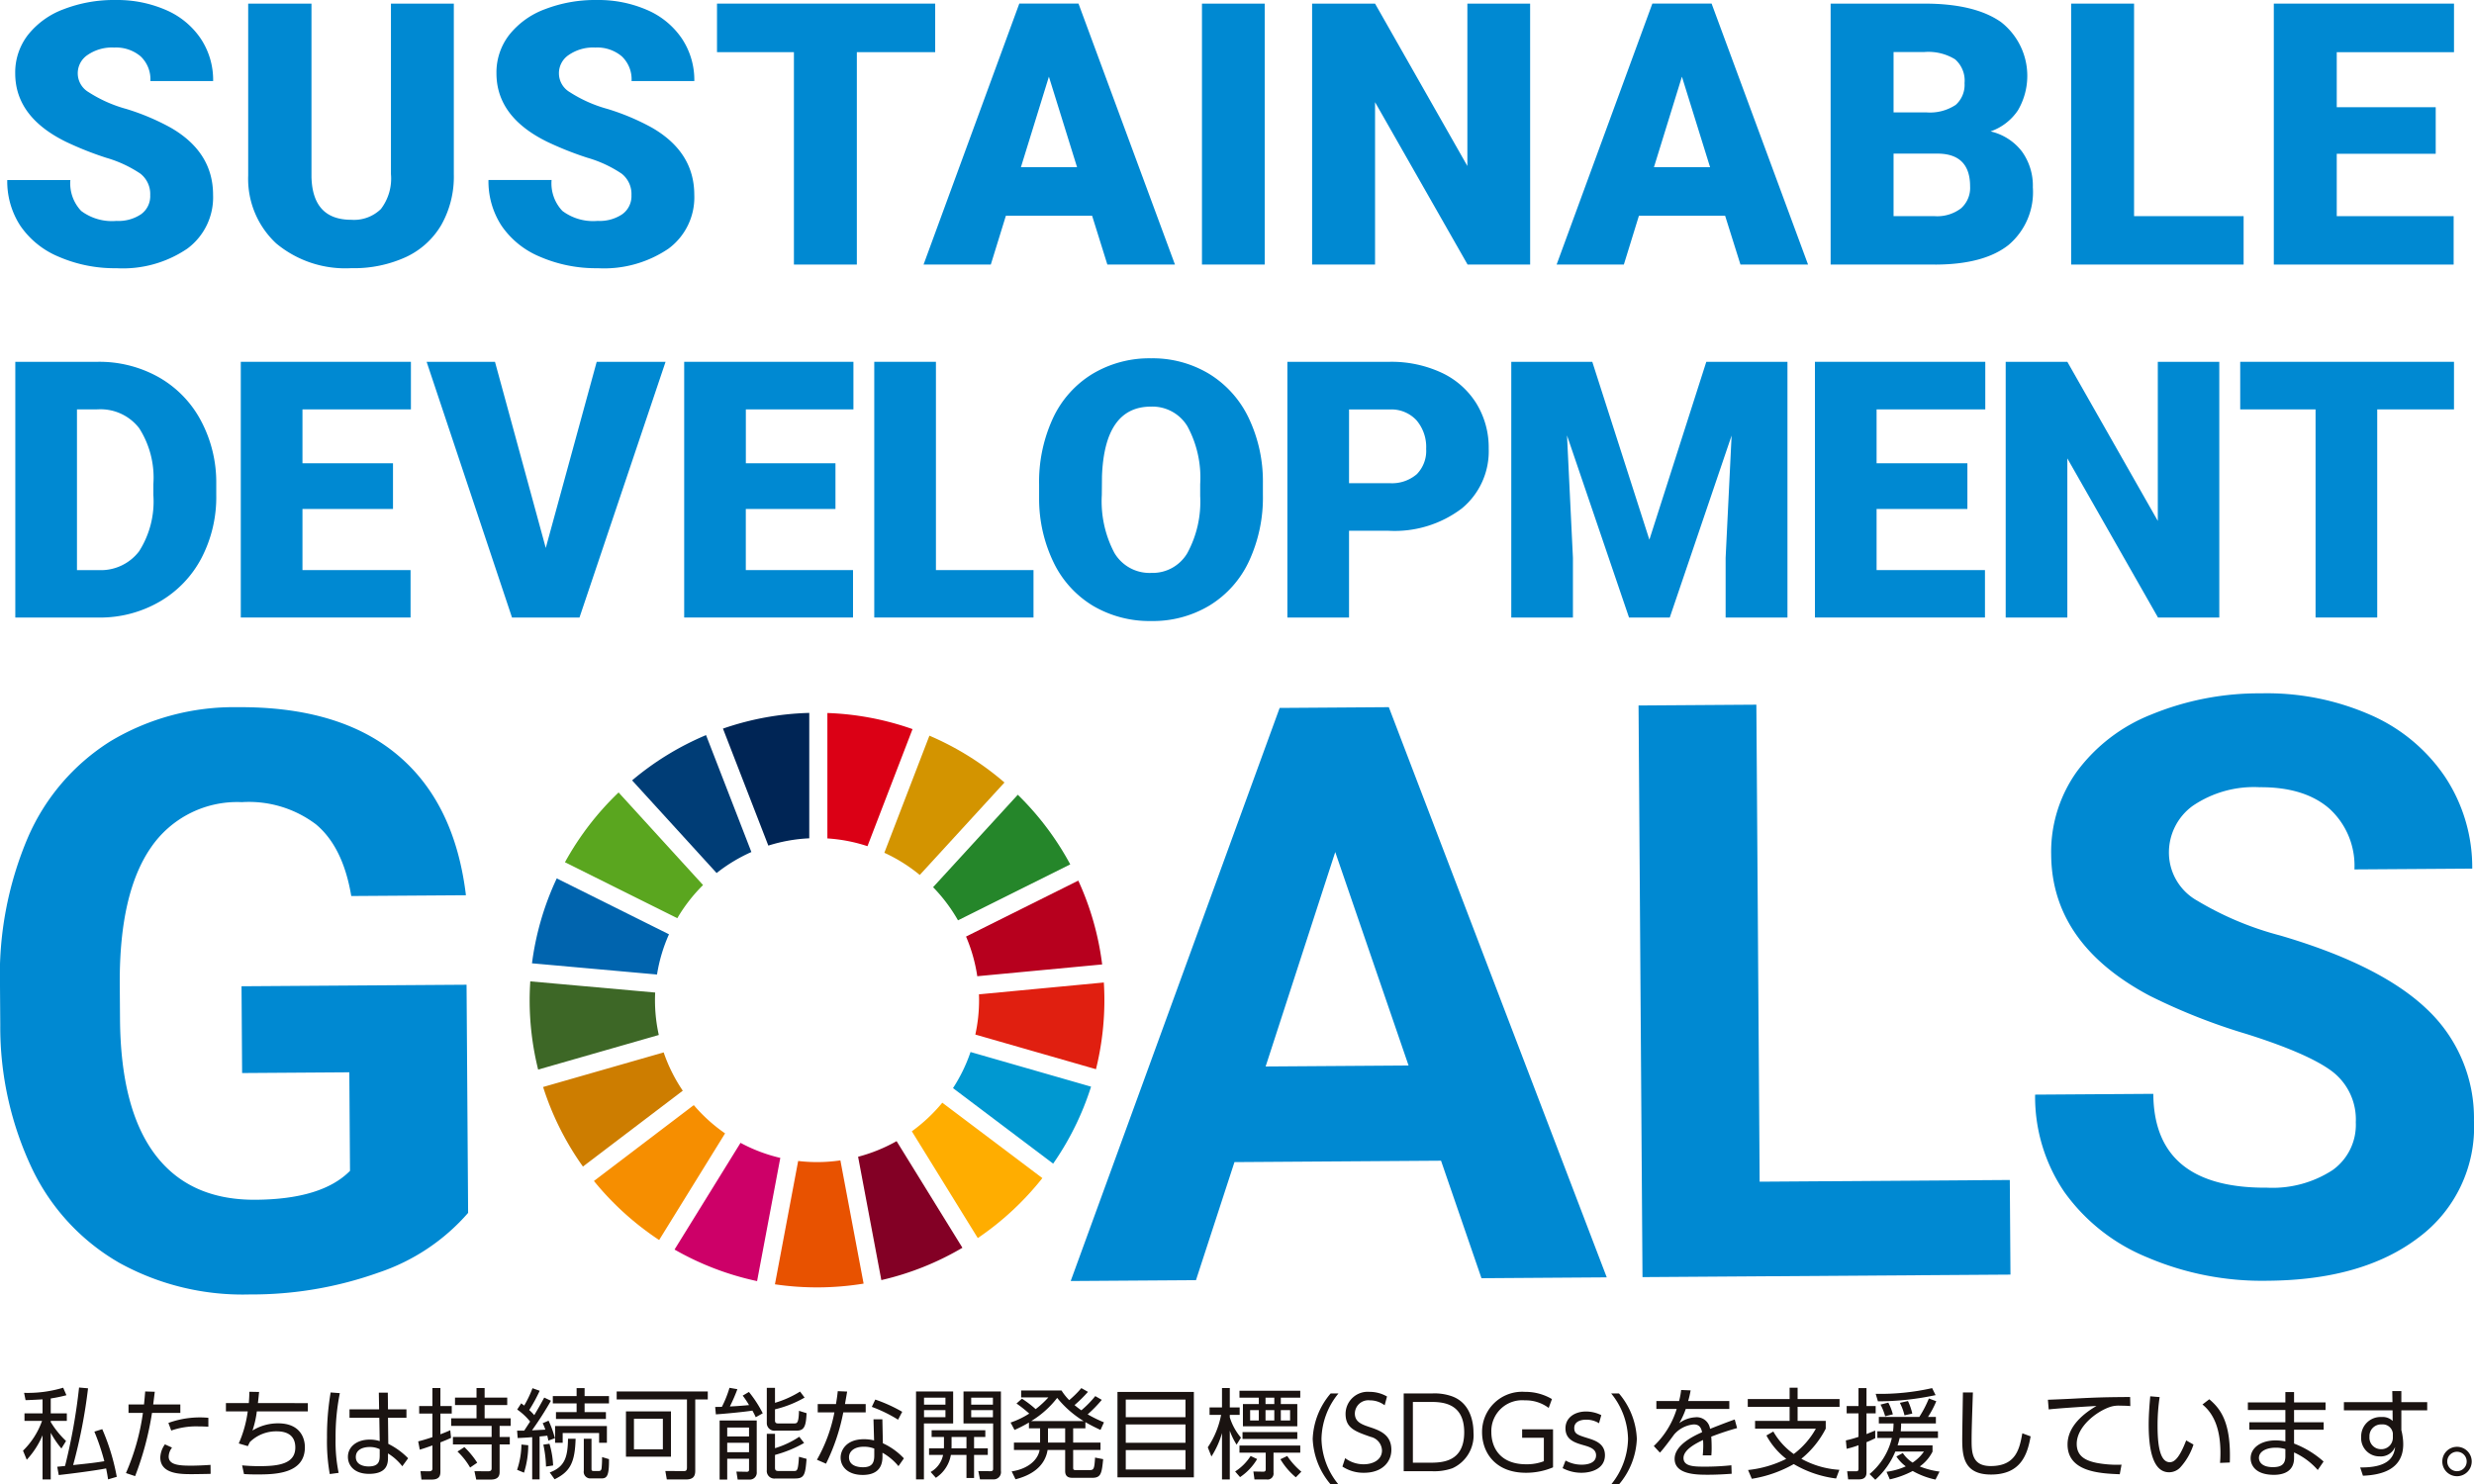
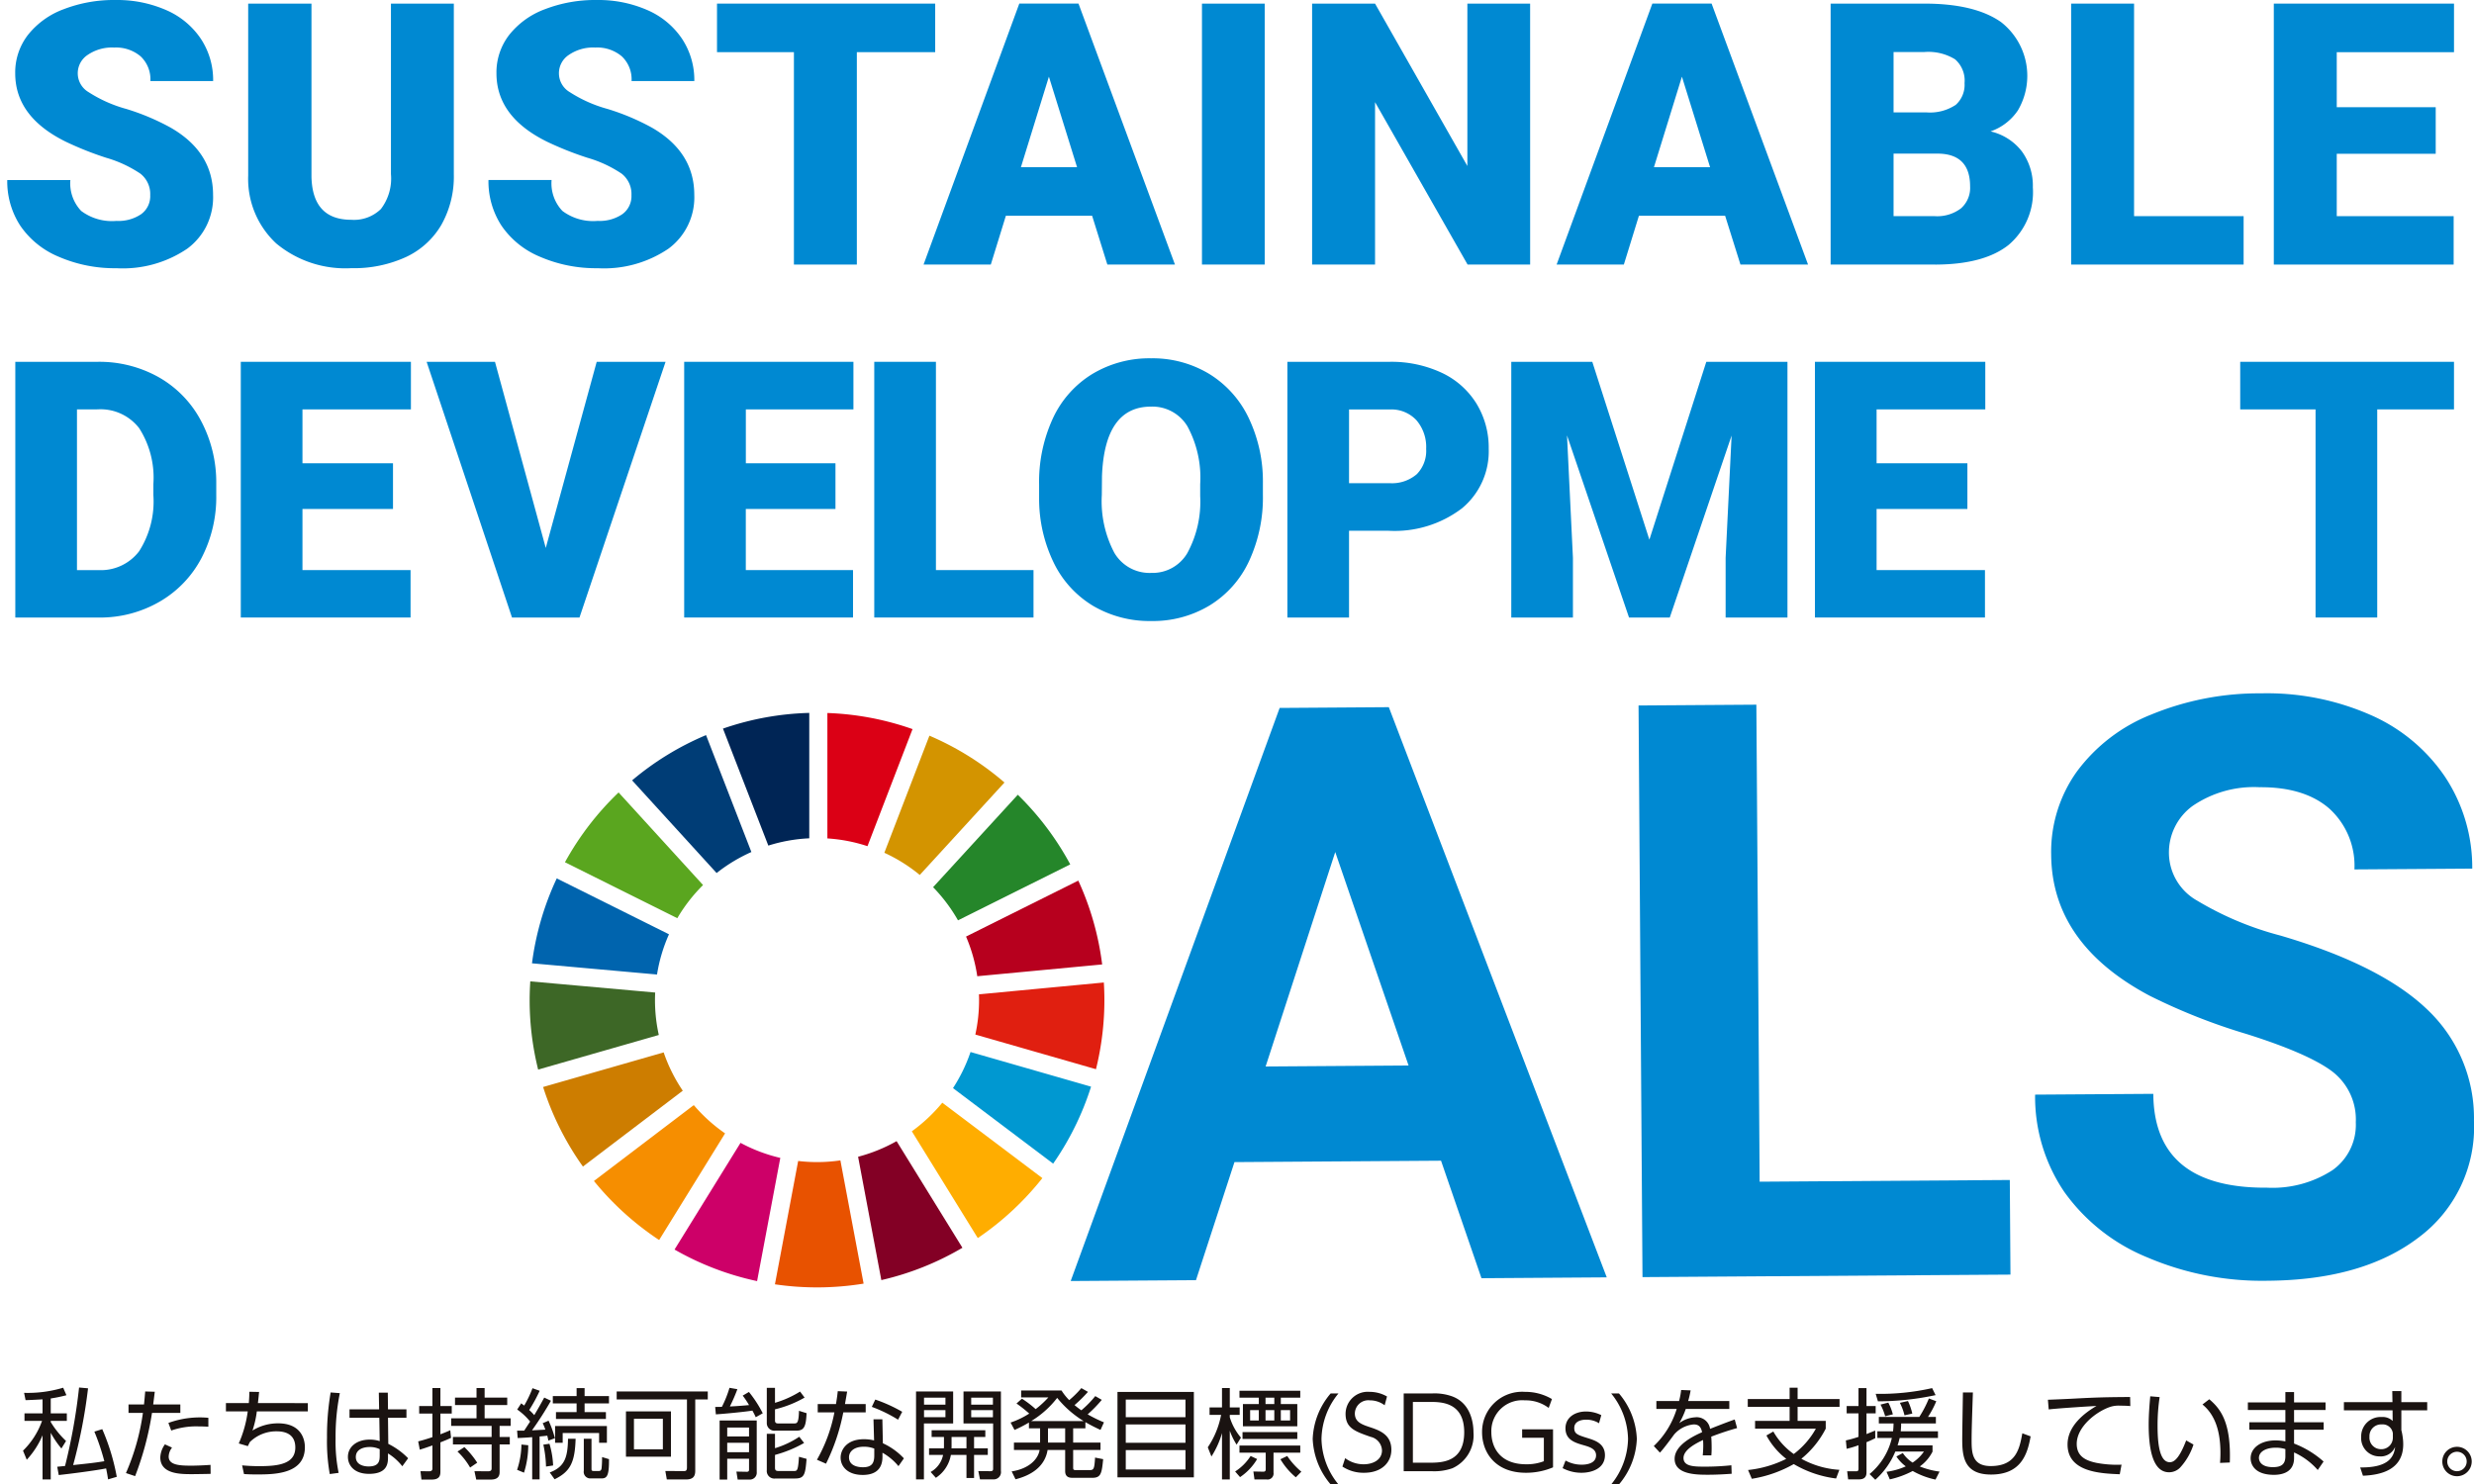
<svg xmlns="http://www.w3.org/2000/svg" width="250.662" height="150.439">
  <defs>
    <style>.cls-1{fill:#0089d2}</style>
  </defs>
  <g id="グループ_6444" data-name="グループ 6444" transform="translate(-128.889 -1010.85)">
    <g id="グループ_6447" data-name="グループ 6447" transform="translate(128.889 1010.85)">
      <g id="グループ_6445" data-name="グループ 6445" transform="translate(0 70.27)">
-         <path id="パス_20362" data-name="パス 20362" class="cls-1" d="M180.509 232.019a20.721 20.721 0 01-9.071 6.05 38.158 38.158 0 01-13.036 2.217 25.839 25.839 0 01-13.213-3.192 21.877 21.877 0 01-8.818-9.47 33.517 33.517 0 01-3.264-14.66l-.027-3.939a35.627 35.627 0 012.822-15.04 21.642 21.642 0 018.369-9.765 24.294 24.294 0 0112.888-3.45q10.3-.071 16.149 4.8t6.98 14.258l-11.618.079q-.83-4.968-3.57-7.258a11.256 11.256 0 00-7.516-2.256 10.586 10.586 0 00-9.24 4.638q-3.152 4.6-3.131 13.63l.026 3.7q.062 9.112 3.555 13.742t10.179 4.586q6.723-.044 9.569-2.929l-.069-9.988-10.862.075-.06-8.794 22.8-.156z" transform="translate(-133.08 -179.369)" />
        <path id="パス_20363" data-name="パス 20363" class="cls-1" d="M251.34 226.73l-20.929.142-3.9 11.965-12.692.086 21.17-58.079 11.062-.077 22.08 57.785-12.693.087zm-17.772-9.548l14.483-.1-7.429-21.635z" transform="translate(-105.337 -179.368)" />
        <path id="パス_20364" data-name="パス 20364" class="cls-1" d="M268.908 228.923l25.346-.173.066 9.589-37.282.254-.4-57.932 11.937-.082z" transform="translate(-90.623 -179.433)" />
        <path id="パス_20365" data-name="パス 20365" class="cls-1" d="M319.034 223.193a6.127 6.127 0 00-2.424-5.176q-2.4-1.794-8.619-3.761a60.925 60.925 0 01-9.855-3.892q-9.906-5.264-9.966-14.3a13.99 13.99 0 012.588-8.394 17.27 17.27 0 017.56-5.8 28.646 28.646 0 0111.108-2.146A26.04 26.04 0 01320.5 181.9a17.6 17.6 0 017.583 6.295 16.612 16.612 0 012.749 9.292l-11.937.081a7.815 7.815 0 00-2.549-6.17q-2.523-2.191-7.058-2.161a11.014 11.014 0 00-6.792 1.9 5.835 5.835 0 00-2.393 4.891 5.587 5.587 0 002.878 4.715 32.132 32.132 0 008.4 3.524q10.206 2.995 14.894 7.5a15.136 15.136 0 014.732 11.268 13.944 13.944 0 01-5.61 11.837q-5.661 4.315-15.29 4.382a29.579 29.579 0 01-12.191-2.365 19.255 19.255 0 01-8.423-6.647 17.165 17.165 0 01-2.951-9.849l11.976-.081q.064 9.589 11.525 9.511a11.151 11.151 0 006.632-1.778 5.631 5.631 0 002.359-4.852z" transform="translate(-80.348 -179.726)" />
      </g>
      <g id="グループ_6446" data-name="グループ 6446" transform="translate(53.662 72.25)">
        <path id="パス_20366" data-name="パス 20366" d="M187.065 199.942a16.516 16.516 0 012.609-3.358l-8.557-9.384a29.267 29.267 0 00-5.434 7.073z" transform="translate(-172.104 -179.138)" fill="#5aa61f" />
        <path id="パス_20367" data-name="パス 20367" d="M199.767 194.785a16.29 16.29 0 013.589 2.249l8.583-9.37a29.221 29.221 0 00-7.606-4.746z" transform="translate(-163.828 -180.61)" fill="#d39400" />
        <path id="パス_20368" data-name="パス 20368" d="M217.3 193.85l-11.374 5.67a16.311 16.311 0 011.138 4.019l12.653-1.194a28.884 28.884 0 00-2.417-8.494" transform="translate(-161.71 -176.853)" fill="#b7001e" />
        <path id="パス_20369" data-name="パス 20369" d="M205.967 200.1l11.372-5.67a29.233 29.233 0 00-5.314-7.057l-8.582 9.368a16.515 16.515 0 012.523 3.359" transform="translate(-162.565 -179.078)" fill="#25862a" />
        <path id="パス_20370" data-name="パス 20370" d="M185.719 203.348c0-.255.008-.512.02-.766l-12.655-1.133c-.04.627-.064 1.26-.064 1.9a29.16 29.16 0 00.861 7.041l12.224-3.507a16.386 16.386 0 01-.386-3.534" transform="translate(-173.019 -174.242)" fill="#3d6726" />
        <path id="パス_20371" data-name="パス 20371" d="M204.927 210.6a16.648 16.648 0 01-3.088 2.9l6.683 10.819a29.362 29.362 0 006.543-6.077z" transform="translate(-163.116 -171.096)" fill="#ffad00" />
        <path id="パス_20372" data-name="パス 20372" d="M207.006 203.319a16.169 16.169 0 01-.378 3.492l12.223 3.512a29.085 29.085 0 00.853-7q0-.9-.056-1.787l-12.654 1.2c.007.2.012.394.012.591" transform="translate(-161.471 -174.214)" fill="#e01f10" />
        <path id="パス_20373" data-name="パス 20373" d="M187.983 210.784l-10.116 7.688a29.368 29.368 0 006.607 5.984l6.68-10.808a16.48 16.48 0 01-3.171-2.865" transform="translate(-171.353 -171.035)" fill="#f68e00" />
        <path id="パス_20374" data-name="パス 20374" d="M185.864 203.424a16.213 16.213 0 011.212-4.077l-11.37-5.665a28.934 28.934 0 00-2.51 8.606z" transform="translate(-172.958 -176.911)" fill="#0064ae" />
        <path id="パス_20375" data-name="パス 20375" d="M208.358 224.309l-6.672-10.809a16.393 16.393 0 01-3.9 1.583l2.355 12.5a28.925 28.925 0 008.212-3.276" transform="translate(-164.507 -170.1)" fill="#830025" />
        <path id="パス_20376" data-name="パス 20376" d="M206.72 206.778a16.345 16.345 0 01-1.776 3.659l10.148 7.653a28.986 28.986 0 003.84-7.8z" transform="translate(-162.049 -172.411)" fill="#0098d1" />
        <path id="パス_20377" data-name="パス 20377" d="M198.148 214.953a16.559 16.559 0 01-2.367.173 16.3 16.3 0 01-1.911-.114l-2.354 12.5a29.3 29.3 0 008.985-.071z" transform="translate(-166.663 -169.602)" fill="#e85200" />
        <path id="パス_20378" data-name="パス 20378" d="M195.471 193.919a16.258 16.258 0 014.063.785l4.564-11.864a28.951 28.951 0 00-8.627-1.632z" transform="translate(-165.304 -181.198)" fill="#db0015" />
        <path id="パス_20379" data-name="パス 20379" d="M194.661 215.155a16.285 16.285 0 01-4.03-1.525l-6.686 10.813a29.018 29.018 0 008.364 3.2z" transform="translate(-169.264 -170.057)" fill="#cd0068" />
        <path id="パス_20380" data-name="パス 20380" d="M192.194 194.647a16.269 16.269 0 014.148-.738V181.2a28.948 28.948 0 00-8.744 1.592z" transform="translate(-168.01 -181.2)" fill="#002555" />
        <path id="パス_20381" data-name="パス 20381" d="M188.186 210.69a16.331 16.331 0 01-1.936-3.882l-12.215 3.505a29.016 29.016 0 004.035 8.064z" transform="translate(-172.67 -172.401)" fill="#cd7d00" />
        <path id="パス_20382" data-name="パス 20382" d="M189.309 196.853a16.427 16.427 0 013.522-2.13l-4.594-11.849a29.079 29.079 0 00-7.491 4.588z" transform="translate(-170.364 -180.625)" fill="#003d76" />
      </g>
      <path id="パス_20383" data-name="パス 20383" class="cls-1" d="M148.109 147.208a2.622 2.622 0 00-.99-2.179 12.334 12.334 0 00-3.479-1.616 33.329 33.329 0 01-4.068-1.616q-5.141-2.525-5.141-6.94a6.216 6.216 0 011.28-3.878 8.272 8.272 0 013.624-2.616 14.1 14.1 0 015.267-.935 12.331 12.331 0 015.114 1.017 8.1 8.1 0 013.515 2.9 7.567 7.567 0 011.254 4.3h-6.358a3.2 3.2 0 00-.99-2.507 3.854 3.854 0 00-2.679-.891 4.348 4.348 0 00-2.7.755 2.22 2.22 0 00.1 3.759 13.75 13.75 0 003.833 1.708 23.456 23.456 0 014.5 1.9q4.287 2.471 4.287 6.811a6.457 6.457 0 01-2.616 5.45 11.63 11.63 0 01-7.175 1.98 14.242 14.242 0 01-5.822-1.153 8.783 8.783 0 01-3.923-3.162 8.23 8.23 0 01-1.317-4.623h6.394a4.056 4.056 0 001.1 3.135 5.2 5.2 0 003.569 1.008 4.1 4.1 0 002.5-.681 2.249 2.249 0 00.921-1.926z" transform="translate(-132.89 -127.427)" />
      <path id="パス_20384" data-name="パス 20384" class="cls-1" d="M172.63 127.7v17.311a9.944 9.944 0 01-1.254 5.095 8.115 8.115 0 01-3.6 3.28 12.667 12.667 0 01-5.54 1.126 10.945 10.945 0 01-7.607-2.512 8.94 8.94 0 01-2.834-6.866V127.7h6.412v17.565q.109 4.343 4.034 4.343a3.9 3.9 0 003-1.091 5.089 5.089 0 001.018-3.542V127.7z" transform="translate(-126.649 -127.334)" />
      <path id="パス_20385" data-name="パス 20385" class="cls-1" d="M184.4 147.208a2.622 2.622 0 00-.99-2.179 12.334 12.334 0 00-3.479-1.616 33.327 33.327 0 01-4.068-1.616q-5.141-2.525-5.141-6.94a6.215 6.215 0 011.28-3.878 8.272 8.272 0 013.624-2.616 14.1 14.1 0 015.267-.935 12.331 12.331 0 015.107 1.016 8.1 8.1 0 013.515 2.9 7.568 7.568 0 011.254 4.3h-6.358a3.2 3.2 0 00-.99-2.507 3.854 3.854 0 00-2.679-.891 4.348 4.348 0 00-2.7.755 2.22 2.22 0 00.1 3.759 13.75 13.75 0 003.833 1.708 23.509 23.509 0 014.505 1.9q4.285 2.471 4.286 6.811a6.457 6.457 0 01-2.616 5.45 11.63 11.63 0 01-7.175 1.98 14.242 14.242 0 01-5.822-1.153 8.783 8.783 0 01-3.923-3.162 8.23 8.23 0 01-1.317-4.623h6.394a4.056 4.056 0 001.1 3.135 5.2 5.2 0 003.569 1.008 4.1 4.1 0 002.5-.681 2.249 2.249 0 00.924-1.925z" transform="translate(-120.422 -127.427)" />
      <path id="パス_20386" data-name="パス 20386" class="cls-1" d="M209.254 132.62h-7.938v21.526h-6.375V132.62h-7.793v-4.92h22.106z" transform="translate(-114.502 -127.334)" />
      <path id="パス_20387" data-name="パス 20387" class="cls-1" d="M219.8 149.2h-8.738l-1.526 4.942h-6.812l9.7-26.449h5.994l9.773 26.449h-6.848zm-7.213-4.923h5.686l-2.852-9.173z" transform="translate(-109.148 -127.334)" />
      <path id="パス_20388" data-name="パス 20388" class="cls-1" d="M230.075 154.146h-6.357V127.7h6.357z" transform="translate(-101.936 -127.334)" />
      <path id="パス_20389" data-name="パス 20389" class="cls-1" d="M254.114 154.146h-6.339l-9.375-16.458v16.458h-6.377V127.7h6.377l9.354 16.458V127.7h6.358z" transform="translate(-99.082 -127.334)" />
      <path id="パス_20390" data-name="パス 20390" class="cls-1" d="M267.534 149.2H258.8l-1.525 4.942h-6.812l9.7-26.449h6l9.772 26.449h-6.848zm-7.211-4.923h5.686l-2.852-9.173z" transform="translate(-92.747 -127.334)" />
      <path id="パス_20391" data-name="パス 20391" class="cls-1" d="M271.123 154.146V127.7h9.5q5.105 0 7.766 1.872a6.91 6.91 0 011.716 8.936 5.5 5.5 0 01-2.779 2.144 5.575 5.575 0 013.179 2.034 5.921 5.921 0 011.107 3.633 7 7 0 01-2.46 5.839q-2.463 1.953-7.294 1.99zm6.377-15.423h3.324a4.713 4.713 0 002.979-.765 2.717 2.717 0 00.889-2.2 2.857 2.857 0 00-.962-2.414 5.167 5.167 0 00-3.106-.738H277.5zm0 4.179v6.339h4.177a3.976 3.976 0 002.652-.79 2.763 2.763 0 00.926-2.225q0-3.305-3.288-3.324z" transform="translate(-85.647 -127.334)" />
      <path id="パス_20392" data-name="パス 20392" class="cls-1" d="M295.635 149.24h11.1v4.906H289.26V127.7h6.375z" transform="translate(-79.415 -127.334)" />
      <path id="パス_20393" data-name="パス 20393" class="cls-1" d="M320.947 142.919H310.92v6.322h11.844v4.906h-18.221V127.7H322.8v4.923h-11.88v5.577h10.027z" transform="translate(-74.164 -127.334)" />
      <path id="パス_20394" data-name="パス 20394" class="cls-1" d="M134.234 180.632v-25.914h8.348a12.283 12.283 0 016.177 1.557 10.953 10.953 0 014.279 4.4 13.27 13.27 0 011.557 6.362v1.193a13.355 13.355 0 01-1.5 6.381 11 11 0 01-4.236 4.414 12.019 12.019 0 01-6.1 1.611zm6.248-21.092v16.286h2.171a4.861 4.861 0 004.129-1.913 9.368 9.368 0 001.442-5.686V167.1a9.292 9.292 0 00-1.442-5.659 4.943 4.943 0 00-4.2-1.905z" transform="translate(-132.684 -118.05)" />
      <path id="パス_20395" data-name="パス 20395" class="cls-1" d="M166.659 169.632h-9.173v6.194h10.952v4.806h-17.2v-25.914h17.236v4.822h-10.988V165h9.173z" transform="translate(-126.841 -118.05)" />
      <path id="パス_20396" data-name="パス 20396" class="cls-1" d="M177.321 173.584l5.161-18.866h6.977l-8.721 25.914H173.9l-8.649-25.914h6.924z" transform="translate(-122.025 -118.05)" />
      <path id="パス_20397" data-name="パス 20397" class="cls-1" d="M200 169.632h-9.084v6.194h10.863v4.806h-17.106v-25.914h17.147v4.822h-10.9V165H200z" transform="translate(-115.352 -118.05)" />
      <path id="パス_20398" data-name="パス 20398" class="cls-1" d="M205.254 175.826h9.886v4.806h-16.134v-25.914h6.248z" transform="translate(-110.427 -118.05)" />
      <path id="パス_20399" data-name="パス 20399" class="cls-1" d="M234.111 168.3a15.289 15.289 0 01-1.405 6.71 10.386 10.386 0 01-4 4.494 11.121 11.121 0 01-5.9 1.575 11.286 11.286 0 01-5.874-1.521 10.371 10.371 0 01-3.995-4.352 14.811 14.811 0 01-1.5-6.5v-1.456a15.337 15.337 0 011.4-6.719 10.373 10.373 0 014-4.493 11.207 11.207 0 015.936-1.584 11.091 11.091 0 015.873 1.565 10.546 10.546 0 014.015 4.459 14.924 14.924 0 011.45 6.629zm-6.354-1.086a10.9 10.9 0 00-1.29-5.864 4.141 4.141 0 00-3.694-2q-4.7 0-4.966 7.049l-.017 1.9a11.213 11.213 0 001.264 5.857 4.131 4.131 0 003.755 2.046 4.081 4.081 0 003.648-2.011 10.9 10.9 0 001.3-5.784z" transform="translate(-106.156 -118.141)" />
      <path id="パス_20400" data-name="パス 20400" class="cls-1" d="M236.405 171.84v8.793h-6.246v-25.915H240.5a12.044 12.044 0 015.259 1.094 8.244 8.244 0 013.542 3.115 8.506 8.506 0 011.255 4.583 7.5 7.5 0 01-2.714 6.061 11.262 11.262 0 01-7.448 2.269zm0-4.824h4.095a3.858 3.858 0 002.768-.908 3.373 3.373 0 00.951-2.562 4.166 4.166 0 00-.978-2.9 3.467 3.467 0 00-2.67-1.1h-4.165z" transform="translate(-99.723 -118.05)" />
      <path id="パス_20401" data-name="パス 20401" class="cls-1" d="M255.249 154.718l5.784 18.029 5.767-18.029h8.223v25.914h-6.265v-6.052l.606-12.388-6.265 18.44h-4.129l-6.283-18.457.6 12.406v6.052h-6.246v-25.915z" transform="translate(-93.92 -118.05)" />
      <path id="パス_20402" data-name="パス 20402" class="cls-1" d="M285.387 169.632h-9.2v6.194h10.98v4.806h-17.228v-25.914H287.2v4.822h-11.013V165h9.2z" transform="translate(-86.054 -118.05)" />
-       <path id="パス_20403" data-name="パス 20403" class="cls-1" d="M305.967 180.632h-6.212l-9.184-16.126v16.126h-6.246v-25.914h6.246l9.166 16.125v-16.125h6.229z" transform="translate(-81.111 -118.05)" />
      <path id="パス_20404" data-name="パス 20404" class="cls-1" d="M323.669 159.54h-7.778v21.092h-6.248V159.54h-7.634v-4.822h21.66z" transform="translate(-75.034 -118.05)" />
      <path id="パス_21235" data-name="パス 21235" d="M5.9-8.48A58.484 58.484 0 014.48-.53c-.15.02-.69.07-.79.08l.15.84c1.31-.14 3.81-.47 4.8-.67.13.63.15.81.2 1.11l.88-.26a21.967 21.967 0 00-1.47-4.83l-.8.25a22.786 22.786 0 011.01 3c-1.08.17-1.28.19-3.16.39A53.541 53.541 0 006.81-8.4zM3.03-7.37a14.973 14.973 0 001.59-.33l-.33-.76a12.476 12.476 0 01-3.96.52l.15.74c.41-.01.84-.03 1.72-.08v1.42H.37v.76h1.78A7.891 7.891 0 01.22-2.08l.38.92a8.516 8.516 0 001.6-2.48V.84h.83v-4.73A9.539 9.539 0 004.11-2.3l.47-.76a9.258 9.258 0 01-1.55-1.92v-.12h1.63v-.76H3.03zM11.58.5a30.831 30.831 0 001.71-6.41h2.87v-.85h-2.75c.08-.63.1-.78.16-1.29l-.97-.03c-.05.58-.05.62-.12 1.32h-1.57v.85h1.46a23.175 23.175 0 01-1.72 6.1zM19-5.41a9.3 9.3 0 00-4.05.52l.29.77a7.682 7.682 0 012.74-.42c.45 0 .75.02 1.02.03zm-4.4 2.69a2.43 2.43 0 00-.47 1.32c0 1.7 2.04 1.7 3.22 1.7.32 0 1.63-.02 1.88-.03l-.01-.91c-.83.06-1.58.08-1.92.08-1.16 0-2.32-.04-2.32-.92a1.532 1.532 0 01.34-.91zm9.42-4.18c.07-.58.08-.75.12-1.13l-.99-.02c0 .39-.01.59-.05 1.15h-2.32v.84h2.21a11.937 11.937 0 01-.91 3.25l.92.27.2-.41a3.812 3.812 0 012.73-1.09c1.04 0 1.88.41 1.88 1.64 0 1.69-1.76 1.89-3.66 1.89-.81 0-1.38-.05-1.73-.08l.19.88c.33.02.66.04 1.3.04 1.81 0 4.87-.04 4.87-2.76 0-.92-.47-2.42-2.71-2.42a4.9 4.9 0 00-2.6.73 9.751 9.751 0 00.44-1.94h5.17v-.84zm13.18.63l-.02-1.69h-.91l.03 1.69h-3v.86h3.02l.04 2.36a3.207 3.207 0 00-1.03-.15c-1.27 0-2.19.71-2.19 1.75 0 .81.58 1.72 2.14 1.72 1.91 0 1.92-1.13 1.92-1.7v-.37a5.443 5.443 0 011.45 1.3l.59-.81a7.4 7.4 0 00-2.01-1.46l-.03-2.64h1.87v-.86zm-.84 4.66c0 .54-.04 1.13-1.13 1.13-.53 0-1.29-.19-1.29-.96 0-.75.73-1.01 1.4-1.01a2.27 2.27 0 011.02.22zm-4.97-6.37a26.159 26.159 0 00-.37 4.59A18.9 18.9 0 0031.3.29l.9-.12a15.689 15.689 0 01-.31-3.49 22.391 22.391 0 01.43-4.59zm12.12 3.83c-.27.12-.45.2-1 .41v-2.1h1.15v-.76h-1.15v-1.83h-.81v1.83h-1.34v.76h1.34v2.39c-.77.26-1.1.34-1.44.43l.16.84c.25-.08.47-.14 1.28-.43v2.35c0 .2-.14.27-.31.27l-.9-.01.1.85h1.04c.86 0 .88-.49.88-.84v-2.93c.6-.24.75-.3 1.08-.46zm2.73 3.29a8.733 8.733 0 00-1.3-1.58l-.7.45a6.958 6.958 0 011.28 1.62zm-.07-7.57v.97h-2.18v.76h2.18v1.34H43.6v.77h4.1v1.12h-3.92v.76h3.92v2.4c0 .16-.02.32-.36.32L45.96 0l.18.85h1.47c.77 0 .9-.39.9-.78v-2.78h1.03v-.76h-1.03v-1.12h1.12v-.77h-2.64V-6.7h2.29v-.76h-2.29v-.97zm13.21 3.85h-5.25v1.7h.77v-.99h3.69v.99h.79zm-2.34 1.29v3.24a.663.663 0 00.72.78h1.1c.54 0 .75-.32.73-1.95l-.7-.21a10.258 10.258 0 01-.05 1.15c-.03.12-.06.26-.28.26h-.5c-.24 0-.24-.07-.24-.26v-3.01zm-1.6 0c-.03 1.85-.31 2.84-1.85 3.42l.49.69c1.6-.78 2.06-1.73 2.13-4.11zm-2.41-4.17c-.26.48-.55 1.01-1.01 1.78a6.226 6.226 0 00-.51-.52 16.229 16.229 0 001.06-1.95l-.73-.26A11.174 11.174 0 0151-6.65c-.15-.11-.2-.15-.3-.23l-.41.63a6.193 6.193 0 011.31 1.22l-.6.92h-.72l.06.75c.46-.02.88-.04 1.47-.09V.83h.75v-4.35c.26-.02.54-.05.78-.08.05.22.07.29.11.5l.66-.24a9.754 9.754 0 00-.64-1.78l-.6.26a3.519 3.519 0 01.27.65l-1.35.07a34.7 34.7 0 001.92-3zm3.28-.96v.81H53.9v.74h2.41v.88h-2.09v.7h5.06v-.7h-2.16v-.88h2.47v-.74h-2.47v-.81zM50.98.15a9.2 9.2 0 00.43-2.78l-.69-.07a8.346 8.346 0 01-.44 2.56zm2.95-.73a9.044 9.044 0 00-.37-2.2l-.62.09a11.717 11.717 0 01.27 2.22zm14.4-6.69h1.27v-.81h-9.23v.81h7.12v6.9c0 .32-.13.36-.3.36L65.3-.02l.15.86h1.92c.71 0 .96-.28.96-.88zm-2.46 1.21h-4.56v4.59h4.56zm-.82 3.84h-2.93v-3.09h2.93zm5.75-2.92V.85h.77v-2.11h2.21v1.11c0 .13-.05.21-.23.21L72.5.04l.13.81h1.18a.7.7 0 00.75-.77v-5.22zm2.98 1.62h-2.21v-.9h2.21zm0 1.6h-2.21v-.96h2.21zM71.8-8.45a11.241 11.241 0 01-.77 1.93c-.1 0-.58.01-.68.01l.07.75c1.06-.07 2.96-.26 3.7-.38a7.066 7.066 0 01.34.67l.71-.4a12.13 12.13 0 00-1.4-2.16l-.63.37a9.05 9.05 0 01.64.96c-.69.07-1.62.13-1.94.14a17.4 17.4 0 00.76-1.75zm4.61 0h-.83v3.54a.77.77 0 00.88.8h2.14c.78 0 .95-.46 1.01-1.77l-.77-.24c-.03 1.27-.2 1.28-.5 1.28h-1.62c-.22 0-.31-.09-.31-.3v-1.13a11.235 11.235 0 003-1.19l-.46-.61a10.23 10.23 0 01-2.54 1.14zm-.83 4.66v3.68a.768.768 0 00.88.85h1.99c.95 0 1.03-.42 1.16-1.99l-.77-.21c-.09 1.4-.18 1.44-.5 1.44h-1.57c-.29 0-.36-.09-.36-.36v-1.27a12.475 12.475 0 002.95-1.21l-.49-.63a9.233 9.233 0 01-2.46 1.16v-1.46zm11.71-1.47h-.9l.06 2.14a4.314 4.314 0 00-1.04-.12c-1.77 0-2.35 1.11-2.35 1.86 0 .93.74 1.76 2.24 1.76.99 0 2-.36 2-1.84v-.41a5.754 5.754 0 011.62 1.36l.55-.79a6.744 6.744 0 00-2.13-1.53zm-.82 3.64c0 .68-.15 1.22-1.14 1.22-.19 0-1.42 0-1.42-1.01 0-.56.48-1.07 1.5-1.07a2.85 2.85 0 011.06.19zM83.5-6.8c.13-.73.14-.79.22-1.27l-.95-.04c-.04.4-.07.62-.18 1.31h-1.85v.84h1.69a15.659 15.659 0 01-1.77 4.8l.92.4a20.5 20.5 0 001.75-5.2h2.27v-.84zm5.8.78a15.485 15.485 0 00-2.73-1.24l-.35.74a14.368 14.368 0 012.66 1.3zm6.21-2.06v3.24h3v4.61c0 .23-.17.23-.31.23l-1.19-.01.17.84h1.38a.734.734 0 00.74-.85v-8.06zm1.07 5.76v-1.15h1.14v-.68h-5.44v.68h1.25v.93a1.7 1.7 0 01-.01.22h-1.5v.67h1.42A2.544 2.544 0 0192.18.08l.53.59a3.474 3.474 0 001.52-2.32h1.58V.69h.77v-2.34h1.39v-.67zm1.91-4.42h-2.2v-.71h2.2zm0 1.27h-2.2v-.72h2.2zm-4.2 3.15a1.342 1.342 0 00.01-.21v-.94h1.51v1.15zM90.7-8.08V.83h.8v-5.67h2.96v-3.24zm2.98 1.34h-2.17v-.71h2.17zm0 1.27h-2.17v-.72h2.17zm15.18-2.14a10.569 10.569 0 01-1.41 1.44 8.334 8.334 0 01-.69-.53 13.5 13.5 0 001.36-1.34l-.67-.38a10.132 10.132 0 01-1.23 1.22 5.694 5.694 0 01-.78-.98h-4.09v.7h2.76a9.578 9.578 0 01-1.29 1.19 10.5 10.5 0 00-1.39-1.06l-.55.49a13.856 13.856 0 011.29 1.02 8.515 8.515 0 01-1.89.91l.4.75a13.536 13.536 0 001.46-.75v.59h1.13v1.44h-2.65v.75h2.6c-.15.95-1.1 1.91-2.83 2.17l.39.8c1.51-.38 2.97-1.23 3.25-2.97h1.78v2.14c0 .68.52.68.78.68h1.98c.88 0 .95-.48 1.09-1.89l-.82-.16c-.07 1.17-.13 1.27-.58 1.27h-1.35c-.25 0-.29-.05-.29-.26v-1.78h2.77v-.75h-2.77v-1.44h1.24v-.63c.63.36.96.52 1.53.79l.35-.77a14.165 14.165 0 01-1.65-.81 13.177 13.177 0 001.43-1.47zm-6.49 2.53A9.633 9.633 0 00105-7.43a10.437 10.437 0 002.68 2.35zm3.44 2.18h-1.74v-1.44h1.74zm5.3-5.13V.62h7.74v-8.65zM118-4.74v1.86h-6.05v-1.86zm-6.05-2.52H118v1.79h-6.05zM118-2.14v1.97h-6.05v-1.97zm5.47-6.01v.7h1.96v.65h-1.61v2.25h5.51V-6.8h-1.67v-.65h1.97v-.7zM127-5.14h-.89v-1.05h.89zm1.6 0h-.94v-1.05h.94zM127-6.8h-.89v-.65h.89zm-1.57 1.66h-.88v-1.05h.88zm-1.65 1.18v.69h5.55v-.69zm-.16.56a5.8 5.8 0 01-1.13-2.06v-.25h1v-.75h-1v-1.97h-.79v1.97h-1.26v.75h1.17a8.818 8.818 0 01-1.35 3.29l.37.93a8.9 8.9 0 001.07-2.37v4.7h.79V-4.1a6.814 6.814 0 00.69 1.41zm4 2.19a7.075 7.075 0 001.56 1.83l.56-.57a7.537 7.537 0 01-1.43-1.59zm-4.15-1.39v.72h2.66V-.2c0 .08 0 .26-.26.25l-.99-.02.11.81h1.24a.607.607 0 00.69-.69v-2.03h2.71v-.72zm.06 3.2a5.678 5.678 0 001.73-1.83l-.66-.31a5.171 5.171 0 01-1.57 1.57zm9.18-8.48a7.517 7.517 0 00-1.82 4.61 7.58 7.58 0 001.82 4.61h.79a7.459 7.459 0 01-1.72-4.61 7.459 7.459 0 011.72-4.61zm5.71.31a3.515 3.515 0 00-1.76-.47 2.245 2.245 0 00-2.44 2.23c0 1.45.97 1.78 2.54 2.33a1.469 1.469 0 011.15 1.37c0 .98-.94 1.41-1.85 1.41a3.1 3.1 0 01-1.88-.62l-.28.85a3.869 3.869 0 002.2.63c1.78 0 2.76-1.05 2.76-2.33 0-1.54-1.19-1.97-2.23-2.31-.81-.27-1.47-.53-1.47-1.37a1.368 1.368 0 011.53-1.33 2.453 2.453 0 011.49.5zM140.11 0h2.81a5.555 5.555 0 002.13-.3 3.664 3.664 0 002.13-3.64c0-.74-.17-2.9-2.15-3.64a5.265 5.265 0 00-2.03-.3h-2.89zm.93-7.02h1.69c1.15 0 3.51 0 3.51 3.08s-2.34 3.08-3.56 3.08h-1.64zm14.09-.29a5.281 5.281 0 00-2.73-.73 4.059 4.059 0 00-4.35 4.09c0 2.04 1.33 4.11 4.44 4.11a7 7 0 002.75-.55v-3.85h-3.13v.85h2.2v2.38a4.85 4.85 0 01-1.78.31c-2.66 0-3.54-1.7-3.54-3.27a3.123 3.123 0 013.4-3.21 3.855 3.855 0 012.41.77zm5 1.63a3.49 3.49 0 00-1.55-.37c-1.12 0-2.08.61-2.08 1.7 0 1.16.93 1.46 1.85 1.72.58.17 1.25.36 1.25 1.02 0 .95-1.25.95-1.46.95a3.293 3.293 0 01-1.63-.42l-.3.77a4.073 4.073 0 001.91.47c1.05 0 2.38-.43 2.38-1.78 0-1.18-1.02-1.5-1.68-1.71-1.1-.34-1.43-.45-1.43-1.05 0-.64.64-.84 1.2-.84a2.415 2.415 0 011.31.36zm1-2.2a7.508 7.508 0 011.71 4.61 7.508 7.508 0 01-1.71 4.61h.79a7.554 7.554 0 001.81-4.61 7.554 7.554 0 00-1.81-4.61zm7.8.77a9.18 9.18 0 00.25-1.08l-.96-.04a7.283 7.283 0 01-.21 1.12h-2.3v.8h2.06a8.673 8.673 0 01-2.32 3.76l.62.67c.32-.33.98-1.21 1.44-1.84a2.98 2.98 0 011.98-1.02c.46 0 .74.2.85.79-.99.44-2.78 1.34-2.78 2.7 0 1.61 2.26 1.61 3.39 1.61.95 0 1.82-.06 2.39-.1l-.03-.86a24.632 24.632 0 01-2.64.14c-1.1 0-2.21 0-2.21-.88 0-.82 1.21-1.46 1.98-1.82.02.26.02.43.02.6 0 .36-.03.73-.05.96h.87c.03-.32.03-.62.03-.76 0-.36-.01-.79-.04-1.14 1.1-.42 1.81-.64 2.62-.87l-.24-.87c-.9.31-2.27.86-2.5.95a1.364 1.364 0 00-1.52-1.17 2.983 2.983 0 00-1.6.59 8.342 8.342 0 00.66-1.44h4.41v-.8zm15.32 6.97a9.073 9.073 0 01-3.85-1.12 9.513 9.513 0 002.47-3.05v-.79h-2.85v-1.42h4.25v-.79h-4.25v-1.15h-.81v1.15h-4.24v.79h4.24v1.42h-3.5v.79h6.16a8.246 8.246 0 01-2.24 2.57 7.078 7.078 0 01-2.07-2.28l-.7.4a7.444 7.444 0 002.01 2.37A11.253 11.253 0 01175-.12l.38.89a12.625 12.625 0 004.25-1.49 11.158 11.158 0 004.29 1.46zm3.64 1.01a7.829 7.829 0 002.03-2.86h2.9a4.186 4.186 0 01-1.15 1.12 3.311 3.311 0 01-.99-.97l-.65.35a3.94 3.94 0 00.95 1 6.947 6.947 0 01-1.95.55l.33.77a9.231 9.231 0 002.32-.85 8.073 8.073 0 002.31.87l.41-.81a8.181 8.181 0 01-2-.52 4.159 4.159 0 001.29-1.5v-.64h-3.54c.06-.18.13-.41.21-.75h3.88v-.67h-3.77c.03-.39.04-.55.04-.8h3.52v-.66h-.8a9.563 9.563 0 00.84-1.59l-.75-.28a11.327 11.327 0 01-.97 1.87h-4.1v.66h1.49a6.872 6.872 0 01-.05.8h-1.59v.67h1.47a6.7 6.7 0 01-2.26 3.66zm-.01-4.99l-.88.36v-2.1h.93v-.74H187v-1.82h-.81v1.82h-1.2v.74h1.2v2.38a11.021 11.021 0 01-1.28.36l.08.85a9.683 9.683 0 001.2-.36v2.37c0 .27-.11.27-.28.27h-.87l.1.82h1.09c.76 0 .77-.49.77-.76v-3.01a7.844 7.844 0 00.89-.41zm1.79-1.64a5.316 5.316 0 00-.46-1.19l-.79.2a5.8 5.8 0 01.47 1.18zm1.97-.08a6.032 6.032 0 00-.44-1.27l-.82.18a5.62 5.62 0 01.47 1.27zm-3.48-1.24a28.045 28.045 0 005.84-.63l-.35-.71a23.9 23.9 0 01-5.72.58zm8.61-.9c-.01.68-.07 4-.07 4.75 0 1.74.18 3.57 2.92 3.57 3.04 0 3.69-2.06 4.01-3.87l-.84-.31c-.28 1.52-.61 3.32-3.2 3.32-1.88 0-1.94-1.34-1.94-2.62 0-.95.04-2.14.13-4.84zm16.94.46c-2.46.02-3.38.04-5.62.16-.51.03-2.11.1-2.71.12l.08.98c1.09-.13 4.55-.34 4.84-.35-1.18.69-2.93 2-2.93 3.9 0 2.8 3.32 2.94 5.29 3.02l.18-.97a11.157 11.157 0 01-2.52-.18c-1.06-.22-2.02-.63-2.02-1.93 0-1.72 1.96-3.27 3.4-3.75a2.776 2.776 0 011.01-.12c.39 0 .68.01 1.02.04zm2.04-.07c-.06.68-.16 1.77-.16 2.86 0 2.6.45 4.84 2.07 4.84a1.563 1.563 0 001.12-.48 6.339 6.339 0 001.35-2.33l-.74-.42c-.69 1.8-1.21 2.21-1.66 2.21-1.12 0-1.24-2.19-1.24-3.74a19.61 19.61 0 01.21-2.86zm8.06 6.71c.14-4-.89-5.41-2.08-6.41l-.69.53c1.04.85 1.82 2.29 1.82 4.9 0 .46-.02.76-.04 1.02zm6.51-6.09v-1.05h-.88v1.05h-3.8v.77h3.8v1.24h-3.65v.76h3.65v1.18a5.137 5.137 0 00-1-.1c-1.49 0-2.52.76-2.52 1.81 0 .64.42 1.68 2.37 1.68.84 0 2.03-.27 2.03-1.7v-.57a7.057 7.057 0 012.4 1.78l.59-.86a9.691 9.691 0 00-2.99-1.82v-1.4h3v-.76h-3V-6.2h3.19v-.77zm-.88 5.46c0 .79-.39 1.1-1.26 1.1-1.32 0-1.42-.74-1.42-.93 0-.66.75-1.04 1.68-1.04a3.177 3.177 0 011 .14zM241.19-7v-1.12h-.92l.02 1.12h-4.92v.83h4.93l.01 1.08a1.441 1.441 0 00-1.12-.4 1.964 1.964 0 00-2.07 2.03 1.845 1.845 0 001.86 1.96 1.575 1.575 0 001.58-.96c-.13 1.19-.87 2.11-3.54 2.08l.28.84c1.74-.07 4.08-.55 4.08-3.19a4.9 4.9 0 00-.06-.77 5.145 5.145 0 00-.13-.66v-2.01h2.62V-7zm-.86 3.61a1.166 1.166 0 01-1.23 1.16 1.168 1.168 0 01-1.14-1.27 1.18 1.18 0 011.25-1.24 1.032 1.032 0 011.12.91zm6.5.92a1.487 1.487 0 00-1.49 1.49 1.487 1.487 0 001.49 1.49 1.494 1.494 0 001.49-1.49 1.487 1.487 0 00-1.49-1.49zm0 .5a.984.984 0 01.98.99.982.982 0 01-.98.98.984.984 0 01-.99-.98.992.992 0 01.99-.99z" transform="translate(2.111 149.099)" fill="#1a1311" />
    </g>
  </g>
</svg>